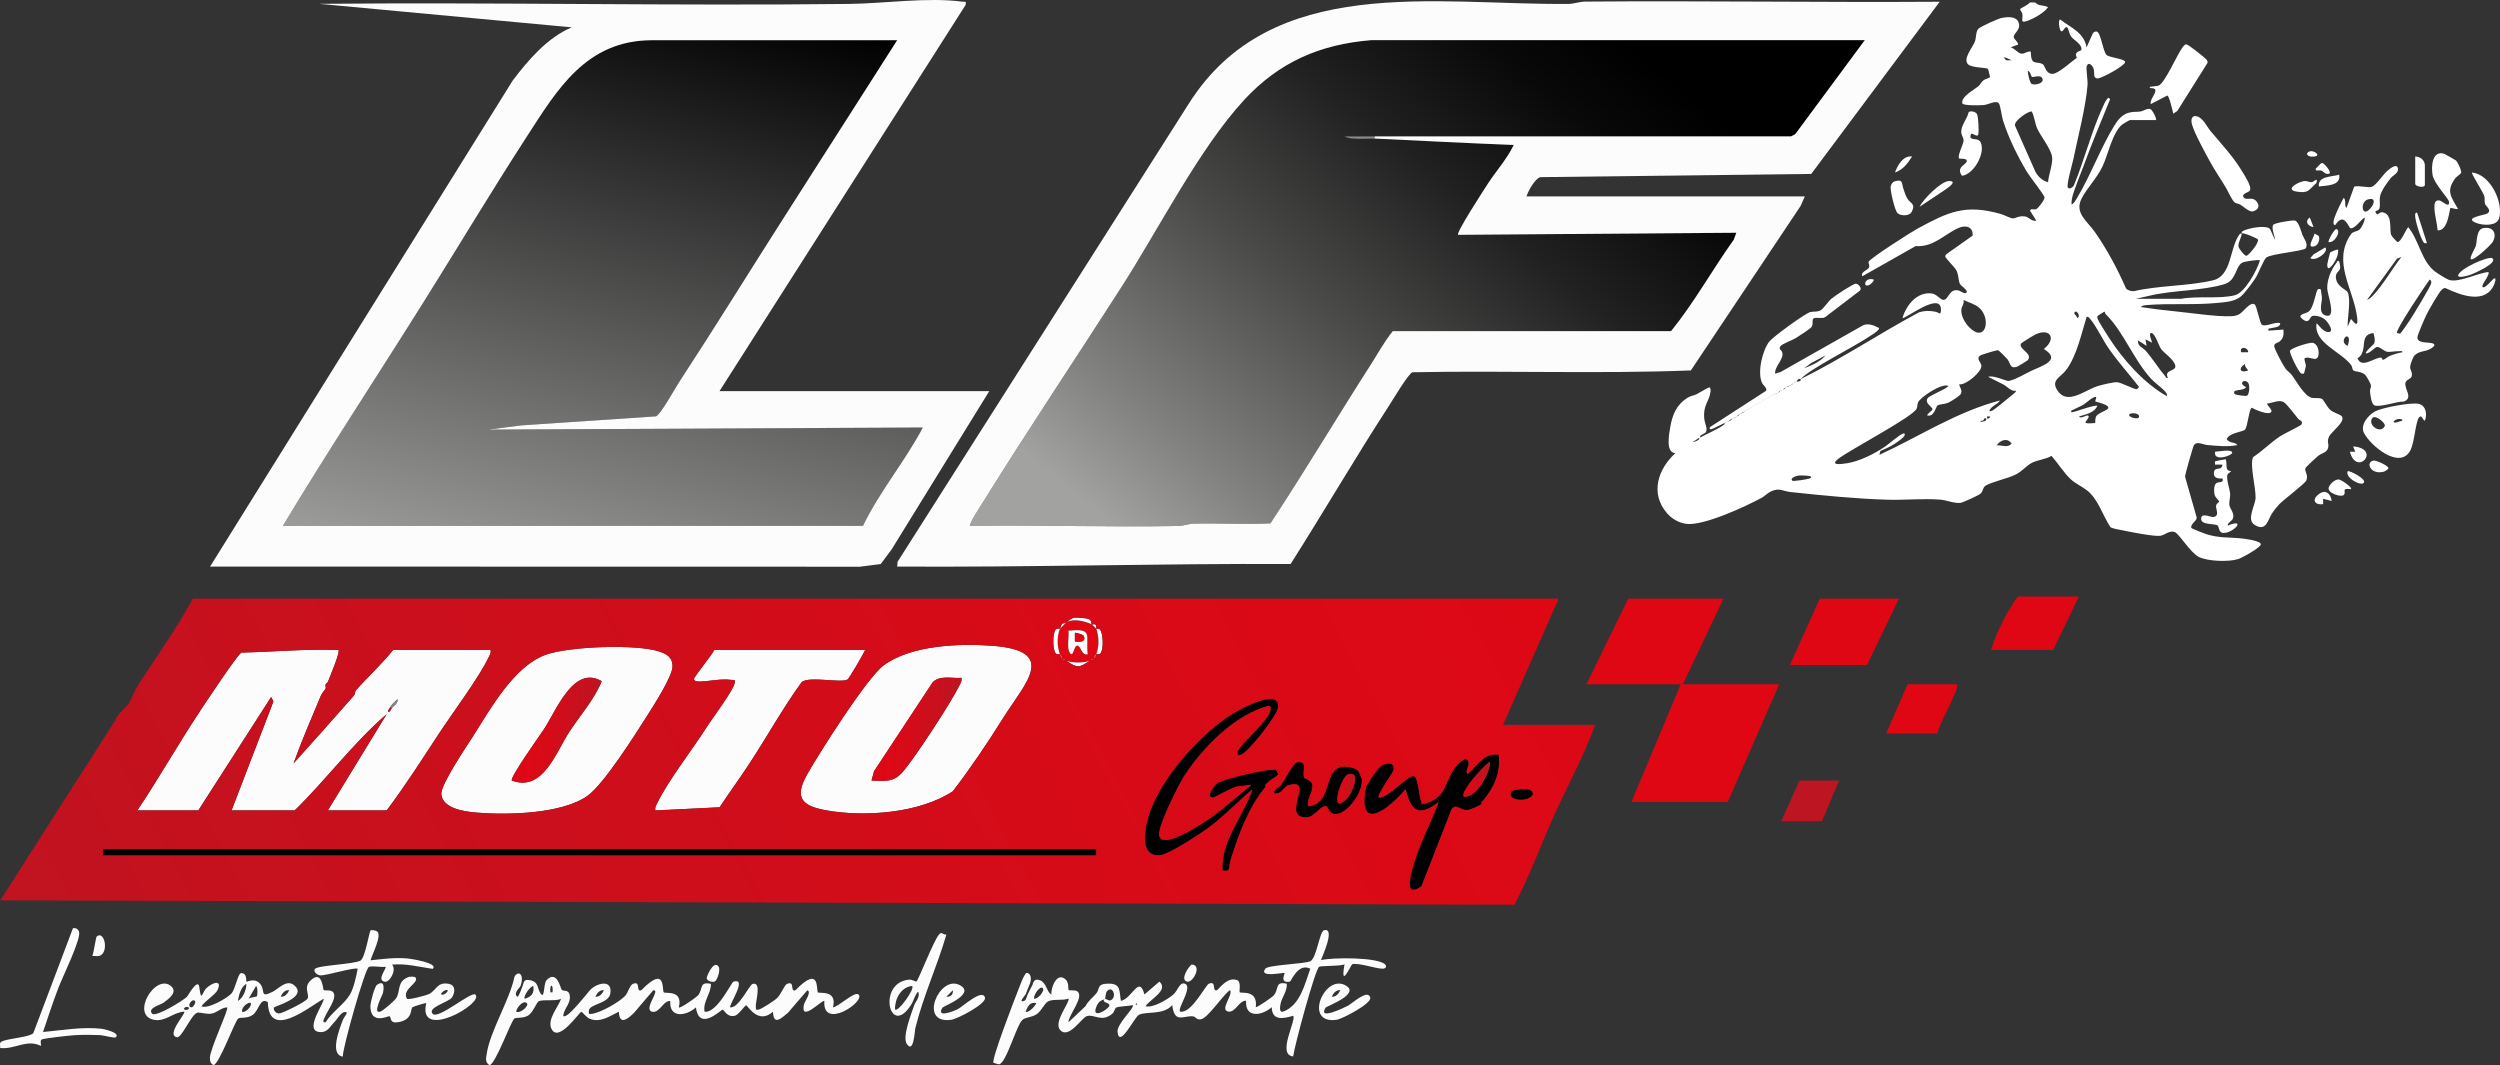
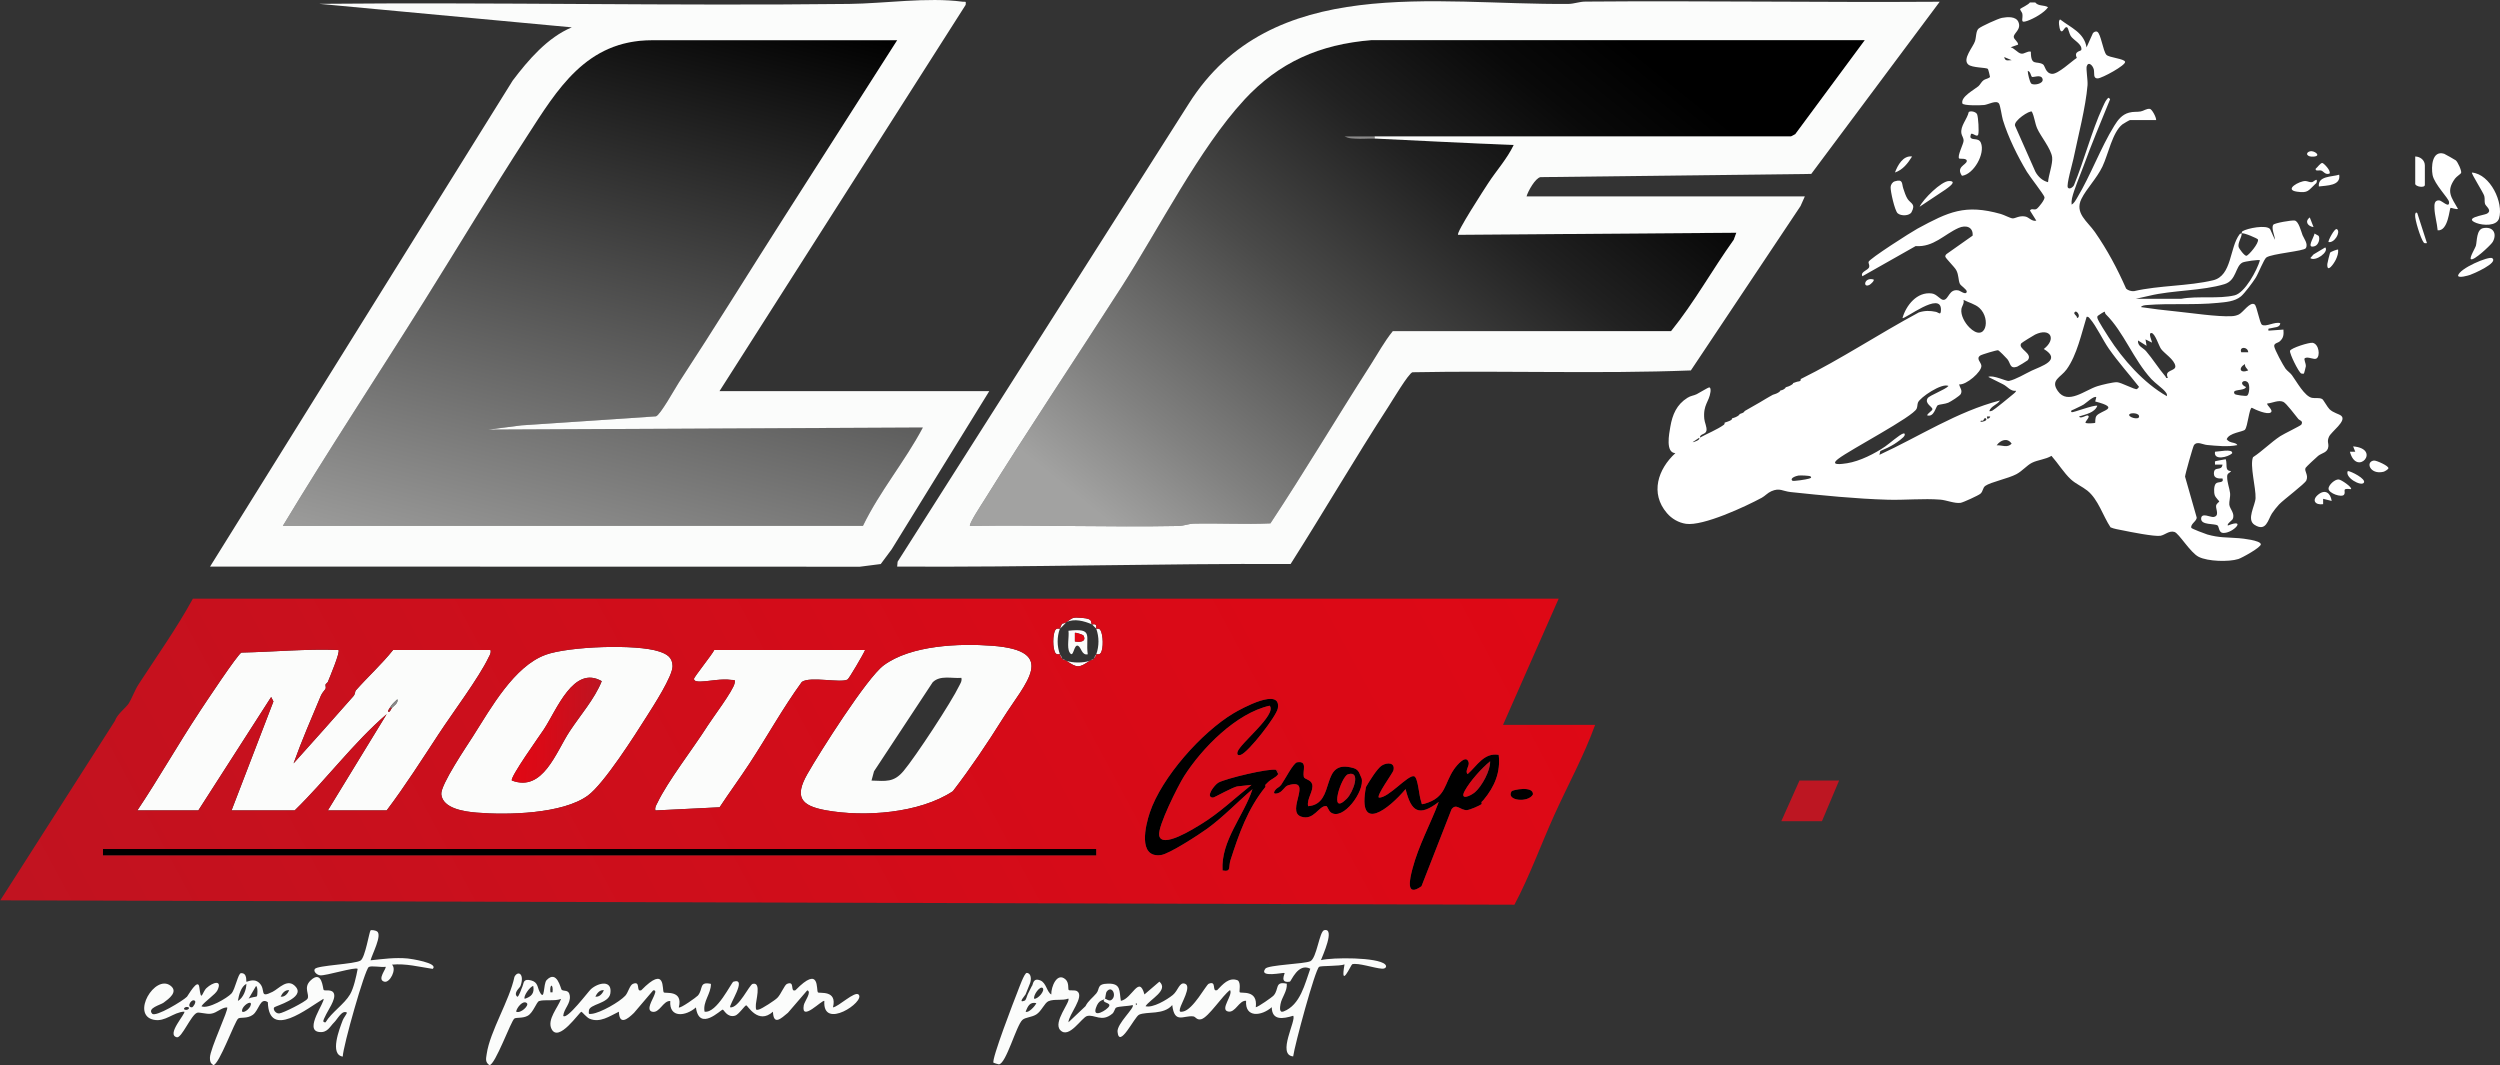
<svg xmlns="http://www.w3.org/2000/svg" xmlns:xlink="http://www.w3.org/1999/xlink" role="img" aria-label="LF MOTO" data-name="Layer 2" viewBox="0 0 560.29 238.7">
  <rect x="0" y="0" width="560.29" height="238.7" fill="#333333" stroke="none" />
  <defs>
    <linearGradient id="linear-gradient" x1="262.28" x2="388.14" y1="128.09" y2="-28.08" gradientUnits="userSpaceOnUse">
      <stop offset="0" stop-color="#a2a2a1" />
      <stop offset=".12" stop-color="#818180" />
      <stop offset=".34" stop-color="#4a4a49" />
      <stop offset=".53" stop-color="#212121" />
      <stop offset=".68" stop-color="#090909" />
      <stop offset=".78" />
    </linearGradient>
    <linearGradient id="linear-gradient-2" x1="128.32" x2="161.93" y1="134.06" y2="-.75" gradientUnits="userSpaceOnUse">
      <stop offset="0" stop-color="#9c9c9b" />
      <stop offset="1" />
    </linearGradient>
    <linearGradient id="linear-gradient-3" x1="214.91" x2="195.95" y1="163.92" y2="162.93" gradientUnits="userSpaceOnUse">
      <stop offset="0" stop-color="#bd1522" />
      <stop offset=".14" stop-color="#c3121f" />
      <stop offset=".66" stop-color="#d90a17" />
      <stop offset="1" stop-color="#e10714" />
    </linearGradient>
    <linearGradient xlink:href="#linear-gradient-3" id="linear-gradient-4" x1="134.26" x2="115.31" y1="164.14" y2="163.15" />
    <linearGradient xlink:href="#linear-gradient-3" id="linear-gradient-5" x1="-2.76" x2="375.1" y1="272.53" y2="69.93" />
    <linearGradient xlink:href="#linear-gradient-3" id="linear-gradient-6" x1="333.76" x2="328.15" y1="174.73" y2="174.44" />
    <linearGradient xlink:href="#linear-gradient-3" id="linear-gradient-7" x1="303.61" x2="299.81" y1="176.86" y2="176.66" />
    <style>.cls-1{fill:#bd1622}.cls-3{fill:#fbfcfb}.cls-4{fill:#fff}.cls-5{fill:#898888}.cls-12{fill:#e00714}</style>
  </defs>
  <g data-name="Layer 1">
-     <path d="M244.73 139.93c.36.4.62.62.96.96.66 1.9.66 3.85 0 5.75-.38.38-.43.93-.48.96-.19.11-.81.42-.96.48-1.41.53-3.87.53-5.28 0-.15-.06-.77-.37-.96-.48-.05-.03-.1-.58-.48-.96-.66-1.88-.68-3.87 0-5.75.55-.43 1.35-1.39 1.44-1.44 1.77-.9 4.04-.26 5.76.48Zm-.96 6.71c-.56-4.12 1.47-5.91-4.32-5.27.2 1.34-.4 3.68.23 4.81.93 1.65.92-1.91 1.92-1.44.72.34.82 2.2 2.16 1.91ZM386.26 134.17l-9.11 19.18h21.59l-11.52 26.38h-21.59l11.04-26.38h-21.11l9.35-19.18h21.35zM425.6 134.17l-7.19 14.87h-17.27l6.71-14.87h17.75zM465.9 133.69l-5.76 11.99h-13.91c1.23-4.07 3.5-8.53 6-11.99h13.67ZM438.56 153.35c.83.79-4.28 9.24-4.32 11.03h-11.51l4.8-11.03h11.03Z" class="cls-12" />
    <path d="m412.17 174.93-3.84 9.11h-9.11l4.07-9.11h8.88z" class="cls-1" />
    <path d="M44.67 159.59c1.16-1.75 8.66-13.1 9.45-13.34 7.27-.15 14.45-.86 21.74-.57.43.44-1.96 6.11-2.4 7.19l-.48.48c-.1.23.1.73 0 .96-.14.34-.76.88-1.05 1.57-2.11 5.04-4.3 10.07-6.14 15.21 4.49-5.01 9-10.04 13.45-15.11.35-.4.35-1.07.46-1.2 2.71-3.07 5.83-5.89 8.4-9.11h21.83c.17.74-.17 1.13-.45 1.71-2.14 4.49-8.04 12.38-11.07 16.99-3.81 5.8-7.59 11.75-11.75 17.26H73.47l13.19-21.58c-7.53 6.49-13.5 14.65-20.62 21.58H51.89l9.39-24.43-.51-.99-16.32 25.42H30.78c4.82-7.2 9.13-14.84 13.91-22.06Zm42.7-.96c-.18.33-.61.74-.24.95.41-.19.52-.73.72-.95.42-.45 1.46-1.08 1.2-1.91-.62.59-1.27 1.14-1.68 1.91ZM213.55 177.33c-7.46 4.94-19.81 5.84-28.49 4.26-5.53-1.01-7.06-2.93-4.13-8.1 2.76-4.86 13.34-21.57 17.11-24.37 6.09-4.53 16.99-4.96 24.38-4.39 14.92 1.14 7.3 8.38 2.36 16.26-3.5 5.59-7.22 11.13-11.23 16.34Zm1.92-25.41c-2.13.18-4.76-.67-6.44.99l-13.15 19.95-.56 2.08c3.22.1 4.99.47 7.19-2.16 2.67-3.18 10.74-15.46 12.5-19.15.28-.58.62-.98.45-1.71ZM106.08 164.86c3.92-6.16 9.15-15.57 16.18-18.11 5.22-1.89 20.34-2.45 25.47-.74 1.72.57 2.98 1.3 3 3.28.02 2.28-4.32 8.95-5.78 11.26-2.7 4.27-9.57 15.09-13.19 17.74-5.68 4.16-18.12 4.4-24.94 3.83-2.59-.22-7.61-.86-7.92-4.11-.2-2.11 5.66-10.73 7.19-13.14Zm15.84-1.44c-.93 1.41-7.67 10.82-7.2 11.5 6.97 2.66 9.89-6.38 12.95-11.02 2.42-3.67 5.57-7.23 7.19-11.24-6.31-3.65-10.06 6.37-12.95 10.77ZM158.38 162.94c1.26-1.98 5.92-8.13 6.25-9.83.19-.96-.13-.64-.72-.73-2.29-.32-4.71.28-6.86.36-.51.02-1.54.03-1.53-.6 0-.4 4.08-5.46 4.55-6.47h33.82c-.39.96-3.6 6.42-3.93 6.61-1.48.87-8.4-.79-10.25.55-4.26 5.85-7.76 12.22-11.72 18.26-2.16 3.3-4.53 6.53-6.71 9.83l-14.39.71c-.17-.72.17-1.13.45-1.71 2.3-4.82 7.94-12.09 11.07-16.99Z" class="cls-3" />
    <path d="M257.69 182.13c2.65-7.91 11.61-17.99 18.75-22.26 1.84-1.1 10.78-5.99 9.95-1.11-.29 1.73-6.65 9.92-8.32 10.42-.64.19-.89-.06-.7-.7.55-1.86 8.89-8.37 7.19-10.32-7.51 1.68-15.17 9.5-19.19 15.82-1.35 2.13-5.88 11.17-5.58 13.2.48 3.21 7.98-1.6 9.38-2.45 4.17-2.55 7.52-5.81 11.32-8.83l-3.03.33c-1.02.04-5.3 2.55-5.61 2.53-1.81-.08.38-2.88 1.2-3.35 1.64-.93 11.29-3.25 12.95-2.88l.48.96c-.62.91-1.48.98-2.4 1.92l-.48.48c-.08.09.08.38 0 .48-3.94 4.87-5.91 10.45-7.82 16.41-.51 1.6.23 2.69-1.78 2.3-.4-6.68 4.72-12.14 6.71-18.22-3.35 2.87-6.52 6.21-10.11 8.83-1.83 1.33-8.53 5.69-10.38 5.94-5.32.74-3.45-6.77-2.53-9.5ZM306.14 176.37c.63-1.09 2.52-4.2 3.57-4.82 1.3-.77 3.02-.63 2.58 1.12-.15.6-3.85 5.61-3.27 6.09 2.14.15 6.52-5.17 7.9-4.79.9.25 1.1 4.46 1.58 5.64.22.54-.1.76.75.52 4.93-1.39 4.35-4.48 6.64-7.76.61-.88 2.76-3.45 3.26-1.48.2.76-.92 1.95-.23 2.6 2.13-1.87 3.64-4.85 6.96-4.32.47 3.88-.94 7.17-3.36 10.07l-.48.48c-.08.08.08.41 0 .48-.47.39-2.66 1.31-3.24 1.35-1.52.12-2.42-1.64-3.49-.18l-6.74 17.25c-3.64 2.59-2.6-1.71-2.02-3.93 1.38-5.25 4.01-9.95 5.89-14.97-4.42 3.38-6.18 2.24-7.43-2.88-3.64 4.36-10.89 10.17-8.88-.48Zm27.82-5.75c-1.92 1.57-4.47 4.41-5.66 6.57-1.26 2.29 1.2 1.26 2.27.35 1.52-1.3 3.48-4.85 3.39-6.92ZM285.99 176.85c.28-.3.77-.44 1.16-.98.8-1.11 2.71-4.89 3.57-5.03 2.41-.38 1.17 1.9 1.49 3.27.13.56 1.57.58 1.87 1.63.42 1.45-1.28 3.33-.9 4.94 6.48-.51 2.37-10.83 10.21-8.53 1.28.38 1.34 1.46 1.78 2.3.74 2.83-4.17 9.62-6.91 7.63-.55-.4-.75-1.4-1.04-1.43-1.65-.14-2.76 3.37-5.65 2.36-3.47-1.22 2.88-8.71-2.86-7.02-.93.27-1.22 1.55-2.49 1.83-1.15.25-.59-.6-.25-.97Zm16.12-3.32c-1.54.48-4.43 9.61-.28 5.48 1.44-1.43 3.29-6.42.28-5.48ZM338.77 177.34c.21-.33 4.96-1.29 4.79.71-1.03 1.94-6.15 1.43-4.79-.71Z" />
    <path d="M238.02 147.6c-.36-.46-.31-.46-.48-.96.38.38.43.93.48.96ZM245.21 147.6s.1-.58.48-.96c-.17.5-.12.5-.48.96ZM238.98 148.08c-.22-.15-.67-.1-.96-.48.19.11.81.42.96.48ZM245.69 140.89c.06.06.64-.17.95.35.6 1.01.72 4.13.05 5.12-.32.47-.94.22-1 .29.66-1.9.66-3.86 0-5.75ZM238.98 139.45c1.52-1 1.24-1.16 3.6-.96 2.6.22 1.7.94 2.15 1.44-1.72-.74-3.98-1.38-5.76-.48ZM245.21 147.6c-.29.37-.74.33-.96.48.15-.06.77-.37.96-.48Z" class="cls-3" />
    <path d="M238.98 139.45c-.09.05-.88 1.01-1.44 1.44.63-1.74.52-.84 1.44-1.44ZM244.73 139.93c.16.07.58-.16.85.11.21.21.04.65.11.84-.34-.34-.6-.56-.96-.96ZM237.54 140.89c-.68 1.88-.66 3.88 0 5.75-.06-.06-.68.18-1-.29-.64-.95-.64-4.24 0-5.18.34-.5.91-.21 1-.29ZM244.25 148.08c-2.48 1.66-2.8 1.66-5.28 0 1.41.53 3.87.53 5.28 0Z" class="cls-3" />
    <path d="m286.47 173.49-.48-.96c.38.08.71.42.95.72.03.27-.46.22-.47.24ZM283.59 175.89l.48-.48c-.16.16-.33.32-.48.48ZM72.98 153.35l.48-.48c-.1.25-.44.39-.48.48ZM332.05 179.73l.48-.48c-.15.18-.32.32-.48.48Z" class="cls-1" />
    <path d="M23.08 190.28h222.61v1.44H23.08z" />
    <path d="M307.35 9.02c-11.62.95-20.69 4.94-28.55 13.42-9.88 10.66-19.22 29.03-27.35 41.72-10.25 16-20.86 31.85-30.9 47.99-.44.7-3.52 5.39-3.16 5.71 15.58-.24 31.21.32 46.79.02 1.13-.02 2.18-.49 3.32-.52 5.73-.14 11.48.21 17.22-.06 7.7-11.65 14.84-23.67 22.38-35.41 1.65-2.57 3.11-5.28 5.04-7.67h62.37c5.22-6.45 9.23-13.75 14.05-20.48l.58-1.58-62.36.47c-.5-.45 5.9-10.26 6.71-11.51-2.35-.76-4.71-1.49-7.08-2.21s-4.74-1.42-7.11-2.14c2.37.71 4.74 1.42 7.11 2.14 2.37.72 4.73 1.45 7.08 2.21 1.88-2.9 4.25-5.47 5.76-8.63-10.39-.4-20.8-.94-31.18-1.44-1.43-.07-2.9.11-4.32 0-1.23-.09-1.2-.01-2.4-.48H401.39l.95-.49 15.6-21.09H307.36Zm-3.66 22.46Z" style="fill:url(#linear-gradient)" />
    <path d="M308.06 30.59v.48c-1.43-.07-2.9.11-4.32 0-1.23-.09-1.2-.01-2.4-.48h6.72Z" class="cls-5" />
    <path d="m109.44 96.28 7.44-.95 30.13-2.02c.98-.3 4.25-6.23 5.13-7.58 7.98-12.19 15.67-24.65 23.51-36.92l25.43-39.8h-54.93c-14.8 0-21.29 11.1-28.07 21.58-7.86 12.15-15.34 24.63-23.03 36.92-10.51 16.8-21.44 33.37-31.66 50.35H193.4c3.78-7.81 9.36-14.37 13.43-22.05l-97.39.47Z" style="fill:url(#linear-gradient-2)" />
    <path d="M456.12.54c.72.91 1.98.52 2.88 1.08-.85 1.24-3.2 2.55-4.62 3.05-1.8.64-.92-.39-1.14-1.6-.06-.34-.61-.88-.47-1.08.1-.14 1.94-.99 2.16-1.44h1.2Z" class="cls-4" />
    <path d="M403.59 84.94c9.03-4.46 17.54-10.14 26.45-14.92 1.32-.42 2.5-.42 3.83-.13.63.14 1.1.93 1.13-.44.08-4.37-8.23 2.24-8.62 1.82.8-2.82 3.25-5.95 6.58-5.5 1.15.15 1.93 1.51 2.65 1.44 1.16-.11 1.18-2.56 3.32-2.12.39.08 1.68 1.13 1.85.3.1-.49-1.34-1.33-1.55-1.8-.37-.82-.21-1.92-.8-3.04-.39-.74-2.46-2.71-2.46-3.07 0-.26.16-.46.36-.6l5.77-4.07c.15-1.95-1.5-2.46-3.16-1.72-3.21 1.43-5.61 4.36-9.61 4.06l-11.94 6.76c-.55-1.04 1.34-1.3 1.53-2.09.11-.43-.2-.81-.15-1.12.11-.67 9.63-6.74 10.97-7.46 6.99-3.78 10.65-5.54 18.66-3.29.76.21 2.06.93 2.64.99s1.45-.66 2.8-.43c.92.15 1.47 1.18 2.53.94l-1.43-2.28c.46-.64.99.08 1.6-.43.41-.34 1.81-2.04 1.66-2.57-.19-.65-3.27-4.56-3.94-5.67-2.08-3.46-4.21-7.78-5.39-11.64-.24-.8-.57-3.29-.88-3.68-.61-.79-2.36.24-3.29.35-.7.08-4.77.2-4.91-.37-.35-1.48 2.56-2.98 3.59-3.83.43-.36.66-1.01 1.23-1.4.36-.24 1.32-.41 1.38-.72.02-.09-.4-1.71-.47-1.77-.38-.34-3.54-.22-4.41-.99-1.36-1.21 1.1-3.92 1.52-5.22.3-.93.18-2.25.79-2.81.57-.52 4.43-2.27 5.26-2.42 1.18-.22 3.1-.39 3.67.91.75 1.73-1.12 2.51-1.03 3.4.06.56.98 1.01.97 1.69l-1.68.6c.82.17 1.56 1.25 2.33 1.41s1.38-.63 2.21-.43c0 3.37 1.28 1.95 2.73 2.85.45.28.53 2 2 2.12 1.34.11 4.41-2.83 5.57-3.58-.74-1.54.94-1.46 1.01-1.79.27-1.29-1.79-2.18-2.38-3.13-.32-.51-.55-1.72-.76-1.88-.64-.5-.97 1.53-1.57.61-.18-.29-.58-2.4 0-2.4 2.34 1.81 5.34 2.92 5.88 6.23l1.43-3.18c.22-.27.63-.49.97-.31.81.41 1.29 4.32 2.05 5.16.58.64 4.02.86 4.19 1.57.18.77-5.18 3.69-6.13 3.72-1.1.04-.69-1.16-.88-1.99-.2-.89-1.2-1.9-1.59-.74-.19.57.27 3.14.18 4.25-.4 4.9-2.13 11.53-3.16 16.5-.22 1.08-1.62 5.86-1.25 6.44.34.54 1.21-.13 1.38-.55 2.3-5.59 3.89-11.9 6.38-17.36.25-.54.63-1.46 1-1.88s.36-.44.71 0c-2.04 5.01-4.15 10.01-6 15.1-.75 2.06-2.07 5.06-2.53 7.06-.11.48-.14.96-.1 1.45.57-.3.92-.98 1.24-1.52 3.04-5.06 5.28-11.23 8.32-16.14.81-1.32 1.72-2.51 3.29-2.94 1.02-.28 1.73-.12 2.61-.27.68-.11 1.34-.69 2.09-.58.47.07 1.45 1.91 1.4 2.51h-5.88c-.1 0-1.47.8-1.68.96-2.24 1.75-3.18 6.74-4.47 9.44s-3.59 4.97-4.72 7.27c-1.57 3.19 1.36 5.03 3.03 7.43 2.81 4.05 5 8.17 6.99 12.67.42.42 1.18.62 1.77.57 5.58-1.3 12.25-1.12 17.73-2.44 4.26-1.02 3.65-7.35 5.94-10.32.16-.21.45-.14.48-.17-.04.97-.89 2.02-.72 2.98.07.4 1.36 2.1 1.77 2.03.46-.08 2.87-2.85 2.57-3.67-.04-.2-3.26-1.6-3.62-1.35.02-.02-.06-.35.16-.49 1.08-.67 5.37-1.52 6.19-.47l1.08 2.39c0-.9-.88-2.58-.37-3.37.27-.4 4.18-1.06 4.8-.95.9.17 1.42 2.4 1.76 3.28.27.69 1.33 1.97.73 2.92-.42.67-7.64 1.22-8.84 2.08-.55.39-1.79 3.59-2.4 4.56s-2.46 3.46-3.28 4.15c-1.4 1.18-3.48 1.3-5.24 1.47-5.17.52-10.67.06-15.83.48-.29.02-1.28.09-1.32.47 2.58.39 5.2.7 7.8.96 3.47.35 9.23 1.23 12.47 1.07.59-.03 1.1-.13 1.64-.39.94-.44 2.51-2.96 3.53-2.25.52.36 1.11 4.24 1.66 4.57.89.54 2.93-.78 4.08-.36-.03 1.03-1.38.9-2.12 1.13-.41.13-.63-.1-.52.54l3.36-.24c.08 1.13.04 1.88-.84 2.65-.41.36-1.28.38-1.23 1.07.06.73 2 4.3 2.54 5.04.38.51 1.04.92 1.43 1.45 1.05 1.42 2.82 4.75 4.5 5.09.72.15 1.65-.11 2.3.28.27.16 1.14 1.79 1.63 2.27.85.82 2.11 1.05 2.61 1.46 1.36 1.12-2.24 3.58-2.73 4.7s-.06 1.38-.15 2.23c-.13 1.34-1.47 1.41-2.28 2.06-.37.3-2.74 2.5-2.83 2.71-.33.75.72 1.55.18 2.8-.33.76-5.08 4.29-6.12 5.39-.47.5-1.22 1.43-1.59 2.01-.89 1.39-1.28 4.23-3.91 2.54-1.85-1.19.17-4.33.24-5.97.1-2.3-1.33-7.35-.57-9.18 2.13-1.4 3.99-3.31 6.1-4.71.74-.49 4.58-2.34 4.73-2.59.5-.85-.4-.94-.67-1.26-.63-.76-2.69-3.53-3.36-3.84-1.1-.5-2.47.28-3.59.36-.31.33 1.53 1.54.73 2.04s-3.37-.62-4.21-1.08c-.59.05-.91 4.22-1.54 4.92-.43.48-3.59.69-4.09 2.14.18.24.39.4.65.54.5.27 1.48.23 1.74.77-2.12.44-4.61.17-6.81-.03-.95-.08-2.19-.92-2.91.03-.22.29-2 6.6-2 7.07l2.6 9.13c.09.82-1.47 1.49-1.19 2.35.06.18 3.11 1.35 3.57 1.48 2.75.77 4.29.61 7.09.83.81.06 4.76.49 4.91 1.34.12.69-4.25 3.08-5.03 3.33-2.15.68-6.83.55-8.88-.48-1.9-.94-4.43-5.28-5.45-5.59-1.18-.36-2.13.68-3.13.86-1.26.23-6.89-.88-8.5-1.22-.9-.19-1.83-.3-2.69-.67-1.72-2.58-2.75-6.26-5.2-8.23-1.15-.92-2.57-1.49-3.7-2.53-1.54-1.42-2.92-3.67-4.34-5.26-1.34.81-3.07.89-4.39 1.56-1.15.59-2.1 1.8-3.46 2.54-1.83.98-5.76 1.77-6.97 2.62-.63.45-.47 1.22-1.11 1.77-.44.38-3.88 1.96-4.45 2.04-1.34.18-3.15-.61-4.53-.72-3.73-.3-7.96.13-11.77.02-7.23-.21-14.58-.96-21.79-1.72-1.79-.19-2.43-1.01-4.32-.18-.82.36-1.42 1.07-2.14 1.46-3.6 1.95-13.14 6.39-16.97 5.84-1.67-.24-3.23-1.15-4.3-2.42-3.79-4.44-2-9.83 1.91-13.42-2.25-.1-1.41-4.3-1.13-5.92.47-2.72 1.41-4.96 3.83-6.48.79-.5 1.39-.47 2.07-.81.43-.21 2.63-1.54 2.79-1.53.39.02.35.71.31 1.01-.3 2.28-1.69 2.84-1.39 6.05.08.83.62 1.86.49 2.63-.16.93-1.5.67-1.45 1.56 1.6-.88 3.92-1.82 5.35-2.87.23-.17.15-.47.17-.48.12-.05.5-.16.72-.24 1.22-.44.83-.63.96-.72.05-.04.69-.16 1.2-.48.57-.36.45-.46.48-.48 1.33-.43.84-.49 1.2-.72.4-.26 1.13-.61 1.68-.96.42-.27 1.16-.63 1.68-.96.43-.27.76-.43 1.2-.72.31-.21 1.28-.72 1.68-.96.16-.1.66-.15 1.2-.48.58-.36.44-.46.48-.48.05-.03.39-.04.72-.24.61-.38.42-.43.48-.48.57-.2.59-.14 1.2-.48s.44-.46.48-.48c.07-.04.43-.1.72-.24.24-.11.75-.08.92-.29.11-.14.01-.39.04-.43Zm47.26-71.45-1.68-.71c.23 1.02.79.71 1.68.71Zm4.37 5.22c.46.49 2.82.12 2.56-.98-.29-1.19-2.11-.31-2.38-.5s-.31-1.24-.95-1.34c0 .6.44 2.47.77 2.82Zm.16 6.31c-.49-.35-4.15 2.04-3.78 3.16l4.57 10.32c.59 1.09 1.58 2.03 2.83 2.33.1-1.57 1.09-4.09.92-5.57-.23-1.92-2.59-4.72-3.36-6.49-.52-1.2-.6-2.56-1.18-3.74Zm51.12 33.31c-.22-.2-3.45.26-3.93.51-1.63.83-1.31 4.01-4.03 4.84-4.92 1.51-11.7 1.35-16.83 2.6l-3.04.68h10.2c3.67-.68 8.35.08 11.93-.77 2.34-.56 5.04-5.64 5.69-7.86Zm-65.17 15.02c3.65 3.64 5.01-1.82 2.29-4.33-.96-.88-2.45-1.22-3.57-1.82.23.79-.38 1.42-.47 2.06-.2 1.4.79 3.13 1.76 4.09Zm24.15-2.08c.87-.14.21-1.53-.36-1.44-.76.5.46.84.36 1.44Zm20.15 17.51c.09-.46-.1-.65-.34-.97-.58-.76-2.29-1.94-3.14-2.86-4.05-4.41-6.19-10.56-10.2-14.51-.21-.2-.21-.58-.24-.6-.07-.06-1.52.87-1.57.95-.15.21-.12.33-.06.56.16.6 2.02 3.48 2.5 4.23 3.2 4.99 7.87 10.28 13.05 13.21Zm-17.99-17.75c-1.15 3.73-2.17 8.54-4.46 11.73-1.36 1.89-3.74 2.4-1.98 4.89 2.23 3.17 6.11-.26 8.89-1.11.94-.29 3.49-.92 4.37-.88.93.04 4.03 1.74 4.46 1.54.11-.05.44-.4.46-.51-2.21-2.82-4.67-5.56-6.76-8.55-1.3-1.86-2.86-5.15-4.16-6.63-.24-.27-.37-.59-.82-.5Zm-9.6 7.19c2.93-2.26 1.48-4.87-1.93-3.24-.36.17-3.02 1.82-3.12 1.97-.87 1.25 2.75 2.23 1.45 3.79-.09.11-2.2 1.39-2.38 1.45-1.66.54-1.42-.76-2.17-1.69-.26-.32-1.86-1.95-2.09-2-.27-.07-3.68.95-4.01 1.19-1 .72.22 1.48.27 2.29.09 1.34-3.45 4.38-4.97 4.16.12.82.78 1.25.36 2.15-.2.42-2.3 1.75-2.83 1.97-.73.3-2.01.37-2.33.55-.46.27-.8 2.78-2.39 2.28.11-.46 1.12-1 1.18-1.35.1-.55-1.82-1.28-1.07-2.49.39-.63 3.98-1.92 4.68-2.75-1.48-.75-6.41 2.59-6.84 3.71-.16.42-.1.93-.3 1.38-.79 1.81-14.88 9.17-17.55 11.23-2.11 1.62.84 1.17 1.96 1 2.88-.46 6.2-2.16 8.5-3.73.93-.63 3.24-2.67 4.05-2.92.34-.1.42.03.36.36-.1.51-1.77 1.63-2.33 1.99-.91.58-2.13 1.15-3.13 1.56l-.21.86c8.93-4.11 17.44-9.71 27.03-12.19-.62.99-2.03 1.23-2.4 2.39.28.06.46-.03.71-.13.36-.15 4.09-3.19 4.69-3.71.22-.19.53-.42.61-.71-1.27.16-1.92-.98-2.96-1.48l-3.28-1.64c1.07-.51 4.08 1.02 4.61.91 1.59-.33 3.65-1.62 5.14-2.32 2.1-.99 6.83-2.35 2.72-4.83Zm27.83 6.48c-.99-1.9 1.85-1.43 1.65-2.7-.23-1.43-2.46-2.79-3.19-3.79-.5-.67-1.34-3.55-2.17-3.58s.25 2.02.12 2.15l-1.44-.72.24 1.44-1.92-1.2c-.13 1.32 1.12 1.6 1.8 2.39 1.44 1.66 2.82 3.89 4.36 5.69.15.17 0 .45.55.3Zm17.99-5.76c-.07-1.3-2.1-1.31-1.56 0h1.56Zm0 4.08c-.29-.48-.81-.78-.72-1.44-1.6.95-1.09 2.16.72 1.44Zm-.06 2.7c-.87-.88-2.23.22-.43 1.02-.4 1-3.4.32-2.53 1.57.14.2 2.52.54 2.78.36.52-.35.66-2.46.17-2.95Zm-34 3.3c-.46-.42-2.34 1.35-2.8 1.63-.75.45-1.51.73-2.24 1.12-.15.08-.9.24-.47.6.23.19 4.87-1.65 5.76-1.44-.61 1.59-2.63 1.93-4.08 2.4.16.63 1.63-.26 1.8-.23 1.02.13-.58 1.38-.36 1.67.31.21 2.07.07 2.15 0 .07-.07-.09-1.09.32-1.6.99-1.22 5.58-1.67-.31-3.19l.24-.95Zm7.43 3.83c-.45.6 2 1.34 2.16.59.2-.91-1.85-1-2.16-.59Zm-31.18.48h-.72v.48c.33.07.64-.13.72-.48Zm-.96.48c-.36-.38-.48.34-.67.47-.16.1-.62-.18-.53.25.28.08 1.65-.24 1.2-.72Zm-64.3 4.32-1.44.96c.2.06 1.87-.54 1.44-.96Zm66.7 1.67c1.19-.08 2.36.66 3.35-.36-.91-1.43-2.53-.82-3.35.36Zm-41.74 6.96c-.2-.17-2.25-.25-2.7-.18s-1.96.54-1.38 1.14c.2.21 3.28-.28 3.75-.45.24-.09.73-.17.33-.51Z" class="cls-4" />
-     <path d="M386.55 94.77c-.81.36-2.38 1.24-3.02 1.42-.45.12-.36-.11-.33-.45l12.61-8.16c.3-.58-.66-1.25-.9-1.75-1.12-2.32.08-7.49 1.72-9.4.9-1.05 7.92-6.21 9.1-6.49.8-.19 1.46.03 2.26-.38.66-.33 1.68-1.93 2.44-2.6.67-.59 4.94-3.42 5.5-3.38.59.05 1.48 1.04.87 1.58l-7.76 5.92c-.65.43-2.1-.06-2.59.29-.46.32.03 1.31-.47 1.93-.36.44-2.87 2.08-3.52 2.47-.78.48-3.08 1.29-3.45 1.84-.46.67.21.75.4 1.32.51 1.53-1.71 3.12-1.58 4.8l1.21-.35 18.53-10.49c1.03-.45 2.32-.05 3.23.48.2.12.4-.06.3.41-.6.71-1.42 1.15-2.18 1.66-3.29 2.24-13.38 7.28-15.33 9.49-.86-.13-.9.69-.96.72-.08.04-.39.04-.72.24-.61.36-.44.46-.48.48-.2.12-.6-.01-1.2.48-.73.25-.44.46-.48.48-.14.07-.39.07-.72.24-.67.35-.44.46-.48.48-.09.06-.73.21-1.2.48l-1.68.96c-.41.23-.8.48-1.2.72-.56.33-1.12.62-1.68.96s-1.1.59-1.68.96c-.4.25-.77.42-1.2.72-.76.25-.4.43-.48.48s-.73.21-1.2.48c-.78.45-.65.49-.96.72-.03.02-.4.02-.72.24Zm22.55-15.1-3.17 1.69-1.62 1.18c1.72-.66 3.59-1.43 4.8-2.87ZM532.41 47.3c-.13.18.19.68.36.72.3.06.57-.53 1.14-.45 2.37.33 1.57 3.74 1.96 5.02.1.33 1.24 1.6 1.48 1.65.66.12 1.88-2.82 2.37-3.34 2.35 2.82 2.92 7.42 5.8 9.79.57.47 2.63 1.77 3.26 2.01 2.12.81 6.59-1.57 8.93-1.73.38.7-1.75 2.92-1.32 3.36.49.49 2.13-1.64 2.52-1.91.71-.3.19 1.05.09 1.29-1.94 4.61-7.56 2.46-10.91.86-.38-.06-.57.13-.84.35-.6.49-2.92 4.56-3.38 5.49-.42.85-2 4.43-2.08 5.14-.15 1.44 2.39 1.11 3.33 1.38 1.02.29.13.94-.43 1.26-1.22.7-2.87.41-3.76 1.76-.25.38-.78 1.87-.79 2.3 0 .68.6 1.24.36 2.06-.2.7-1.28.78-1.41 1.5-.26 1.43 1.84 3.35-.36 4.19-1.51-.08-5.45 1.39-6.59.84-.7-.33-.91-2.35-.98-3.12-.04-.47.27-.91.21-1.39-.04-.34-1.01-2.04-1.29-2.31-.85-.83-2.31-.65-2.69-1.03-.21-.21-.2-.82-.43-1.13-2.29-3.09-8.48-4.99-7.78-9.37.17-.14 1.4 2.05 2.76 1.93 1.24-.11-.2-2.16-.71-2.66-.71-.69-1.91-1.08-2.89-.97-.75.08-.67 1.97-2.22.8s.47-1.18 1.26-1.74c1.27-.89 1.6-4.86 2.16-5.04.14-.05.57-.1.6.15.06.56.24 1.44.24 1.89 0 1.15-.96 3.61 1.13 3.92s.08-4.86.06-6.1c-.04-2.06.84-4.19 2.1-5.8.11-.14.17-.65.55-.3.13.12.29 1.26.25 1.55-.12.72-1.09.94-.96 2.15.21 2.01 2.34 2.62 2.63 3.21.81 1.68-.08 5.78.01 7.72l.72-1.68c.18-.14 1.76 2.69 1.41-.33-.72-6.29-5.71-12.47-1.39-18.7.49-.7 1.46-.53 2-1.12.45-.48 1.18-1.93 1.09-2.63-.88.45-2.16 2.58-3.2 2.42-.39-.06-1.43-3.84-3.39-.74-1.55.14 1.63-5.55 1.8-5.99.29-.07.31.25.36.47.12.52-.06 1.48.35 1.69l1.71-4.76c.96-.33 3.24.33 3.97.04.99-.4 2.48-2.73 3.43-3.55.4-.35 2.06-1.8 2.38-.69s-1.06 1.64-1.55 2.24c-.85 1.05-2.24 2.94-2.46 4.26-.14.82.1 1.86-.1 2.53-.18.59-.88.6-.91.65Zm-1.75-2.6c-1.64.49-1.41 3.61.08 2.48 1.3-.99 2.04-3.12-.08-2.48Zm7.51 12.91-.96.35-6.71 9.24c.49-.17.84-.48 1.2-.84 2.29-2.33 4.41-6.13 6.48-8.75Zm-.96 17.02s.63.19.72.14c.16-.09 1.84-2.53 2.11-2.94.67-1 4.8-7.78 4.84-8.36.03-.42 0-.56-.35-.82-.81 1.08-7.8 11.47-7.32 11.98Zm-5.29.01c-3.49.36-.99 4.12-3.57 5.66.89 2.32 3.59-.03 5.17-.16.49-.04.2.6.66.47.41-.11.87-.63 1.35-.82.89-.36 1.93-.68 2.88-.84.06-.42-.55-.23-.83-.24-.8-.03-1.96.23-2.54.14-.72-.11-1.62-1.11-2.27-1.09-.56.02-1.68 1.53-2.51 1.43-.36-.34 1.73-1.87 1.87-2.33.21-.71 0-1.53-.2-2.22Zm-5.75 2.87c.09-.51.34-1 .25-1.55-.27-1.63-2.29.74-.25 1.55ZM543.44 94.29c-.51-.16-.71-1.49-1.31-.71-.77 1-1 5.47-1.87 7.24-2.29 4.65-8.97-.85-10.46-3.8-.9-1.78.95-4.01 2.53-4.84s8.07-2.05 9.74-1.67 1.94 2.43 1.37 3.78Zm-11.69-.66c-1.36 1.46 1.74 3.83 2.71 1.86.31-.64-2.07-2.55-2.71-1.86Zm6.66.42c-1.56-.71-3.12 1.33-.66.42.25-.09.71-.08.66-.42ZM502.96 44.36c.67.63 2.06-.57 3.03 1.18.49.88-.12 1.54-1.01 1.82-.82.26-2.13-1.03-2.91-1.51-.37-.23-.85-.21-1.22-.46-.55-.37-1.53-2.55-1.97-3.3-1.09-1.86-2.41-3.74-3.46-5.65-1.11-2.02-3.6-6.52-4.16-8.55-.27-.96-.16-2.13 1.09-1.83 1.38.34 2.25 2.33 3.12 3.37 2.5 2.98 5.15 5.79 7.14 9.16.52.87 2.14 3.31 1.61 4.15-.23.37-2.19.75-1.26 1.61ZM487.07 25.48c-.17-.67-.9-3.94-1.34-4.07l-3.7 1.91c-.39-1.04 1.84-2.96.71-3.47-.37-.17-.98.05-.95-.36.58-.19 1.46-.12 1.98-.3 1.35-.48 4.13-6.87 5.26-8.41.22-.3.56-.88.99-.84s4.42 3.16 4.6 3.56c.09.19.17.36.13.58l-6.77 10.77-.92.64Z" class="cls-4" />
    <path d="M550.88 46.82c-.37.18-1.58-.31-1.68-.24-.25.18-.5 5.27-2.88 5.04-.13-1.56-.67-3.38-.72-4.92-.03-.85-.05-1.86 1.06-1.79.61.03 2.34 1.9 2.21.35-.07-.8-3.31-3.99-3.69-6.04-.33-1.79-.15-5.59 2.59-4.76.14.04 2.49 1.37 2.62 1.48.45.39 1.34 2.33 1.19 2.82-.06.2-1.02.79-1.38 1.28-2.06 2.85-.82 4.15.68 6.79ZM498.82 102.92c.43 1.12-.32 2.64 1.2 2.64-.32.54-.88.4-.88 1.27-.01 1.33.51 2.52.65 3.64.11.91-.24 1.94-.17 2.61.09.99 1.35 1.99.76 3.26-.13.28-1.4 1.12-1.07 1.44 4.32-1.75 1.19 1.79-1.1 1.66-.97-.05-.88-1.44-1.22-1.68-.69-.49-3.75 0-3.68-1.55.06-1.41 2.11-.26 2.74-.34 1.48-.2.51-1.79.61-2.51.07-.53.72-.87.72-.97 0-.09-.82-.85-1.01-1.38-.23-.67-.22-2.02.18-2.57.47-.65 1.92-.03 1.56-1.2-.83.03-1.93 0-1.94-1.07-.01-1.9 1.71-.4 1.93-2.05h-1.68c.03-.2-.05-.65 0-.72.08-.09 2.05-.4 2.4-.48ZM441.73 30.03s-.18.61-.13.72c.34.81 1.82 0 2.35 1.26 1.01 2.42-1.61 7.07-4.24 7.39-1.4-1.97.92-2.43 1.07-3.25.14-.77-1.58-.51-1.69-.61-.52-.5.95-3.24.98-3.96s-.4-1.1-.49-1.69c-.26-1.68 1.28-3.13 1.65-4.79.48-.33 1.67-.03 1.88.54.26.7.44 3.78.25 4.47-.23.83-1.22-.42-1.64-.08ZM554 38.67c4.12.36 7.14 6.75 6.08 10.27-.54 1.79-3.61 1.6-5.05 1.05-3.1-1.18 1.67-1.74 2.32-2.1 1.29-.72-.26-1.65-.42-2.2s0-1.13-.16-1.76c-.18-.72-2.98-5.06-2.77-5.27ZM519.18 80.34c-.59.37-1.9-.5-2.61-.08-.36.21.28 1.2.2 1.86-.02.15-.37 1.57-.44 1.62-.04.03-.43.02-.57-.03-.56-.19-2.69-4.52-2.53-5.09.18-.62 4.36-1.94 5.08-1.79 1.43.29 1.73 2.98.86 3.51ZM424.63 40.64c1.93-.57 1.55.46 1.92 1.58.24.73.56 1.75.98 2.38.73 1.07 1.86 1.08.88 2.94-.45.86-2.37.93-3.12.25-.65-.59-1.63-4.94-1.57-5.88.03-.52.41-1.12.91-1.26ZM553.76 58.08c-.35-.35 1.02-2.53 1.14-3.05.25-1.02.11-3.6 1.62-3.9 2.22-.44 3.19 1.22 2.14 3.09-.35.63-4.35 4.4-4.9 3.85ZM558.54 57.86c1.48 1.04-4.28 3.53-4.96 3.75-.42.14-2.57.78-2.69.18.24-1.61 6.92-4.45 7.66-3.93ZM541.29 35.07c1.16.04 2.16.82 2.16 2.04v4.32c0 .78-2.16.4-2.16-.24v-6.11ZM526.89 109.63c-2.25-.29-1.05.49-1.54 1.22s-3.46-.27-3.49-1.33c-.02-.79 1.39-2.12 2.27-2.07.61.04 3.16 1.83 2.76 2.18ZM430.21 46.34c.77-1.67 4.87-5.77 6.6-5.77 1.99 0-.19 1.46-.77 1.89l-5.83 3.88ZM526.65 101.24h1.2l-.48-1.2c6.46.56.81 6.93-.72 1.2ZM519.21 40.35c.08.09.04.73-.25.83-1.66 1.51-1.61 2.15-4.16 1.78-3.07-.43.58-2.43 1.88-2.39.47.01.94.32 1.44.26.33-.04.91-.69 1.09-.49ZM524.25 39.15c.43 2.52-2.8 2.4-4.56 2.64-.25-2.39 2.92-2.12 4.56-2.64Z" class="cls-4" />
    <path d="M532.08 103.22c.49-.05 3.32 1.2 3.2 1.73-.05.25-.82.72-1.13.79-3.03.7-4.09-2.31-2.08-2.53ZM522.57 112.27l-1.92-.48v1.2c-1.81.27-2.62-.92-1.08-2.16s2.73-.37 3 1.44ZM524.01 55.93c.09.8-.18 1.54-.51 2.25-.42.89-2.03 3.22-1.91.99 0-.18.55-2.41.61-2.52.15-.26 1.72-.81 1.8-.71ZM541.76 47.78l2.16 6.71c-.28-.02-.52.13-.74-.15-.66-.84-2.02-5.16-1.91-6.2.03-.34.17-.71.49-.36ZM529.77 108.19c-.62.88-4.33-1.18-3.59-2.63.71.03 4.2 1.79 3.59 2.63ZM428.53 35.07c-.96 1.53-2.05 2.99-3.84 3.59.61-1.63 1.82-3.85 3.84-3.59ZM496.42 101.24c.59.03 4.1-.78 3.84.36-.96.89-4.21 1.66-3.84-.36ZM522.09 38.9c-.95.36-1.36-.52-1.85-.67s-1.36.24-1.27-.4c.36-.26 1.11-1.38 1.52-1.3.32.06 2 1.77 1.59 2.38ZM521.13 55.45c.9.99-2.2 3.26-3.36 2.39l.73-.82 2.62-1.57ZM519.64 52.86c.38.65-.04 2.03-.84 2.3-2.05.67-.27-1.79-.07-2.82.18.14.85.44.9.53ZM523.77 51.37c.88.67-.62 3.18-1.92 2.87-.16-.16 1.39-3.28 1.92-2.87ZM517.71 33.91c.9-.24 2.61.99.92 1.18s-2.07-.87-.92-1.18ZM419.9 62.64c.27.23-.64 1.05-.88 1.18-1.62.87-1.25-1.8.88-1.18ZM518.5 50.89c-1.22-.14-2.08-1.23-.84-2.16l.84 2.16Z" class="cls-4" />
    <path d="m404.49 44.02-.96 2.16-24.58 36.84c-20.73.8-41.62 0-62.4.41-.89.27-4.46 6.29-5.33 7.62-7.54 11.63-14.54 23.65-21.97 35.35-29.43-.13-58.76.76-88.18.58l.1-1.09 65.24-102.63C284.91-6.07 321.57 1.15 351.5.88c1.25-.01 2.43-.51 3.8-.52 26.47-.22 52.96.21 79.42.03l-28.79 38.59-60.69.72c-1.13.21-2.77 3.08-3.12 4.32h62.37ZM278.8 22.44c-9.88 10.66-19.22 29.03-27.35 41.72-10.25 16-20.86 31.85-30.9 47.99-.44.7-3.52 5.39-3.16 5.71 15.58-.24 31.21.32 46.79.02 1.13-.02 2.18-.49 3.32-.52 5.73-.14 11.48.21 17.22-.06 7.7-11.65 14.84-23.67 22.38-35.41 1.65-2.57 3.11-5.28 5.04-7.67h62.37c5.22-6.45 9.23-13.75 14.05-20.48l.58-1.58-62.36.47c-.5-.45 5.9-10.26 6.71-11.51 1.88-2.9 4.25-5.47 5.76-8.63-10.39-.4-20.8-.94-31.18-1.44v-.48h93.32l.95-.49 15.6-21.09H307.36c-11.62.95-20.69 4.94-28.55 13.42ZM221.71 87.66l-21.87 35.45-2.45 3.3-4.68.6-145.63-.03L114.9 18.06c3.49-4.62 7.83-9.68 13.25-11.93L71.54.86c39.57-.38 79.19.48 118.76.02 7.99-.09 17.49-1.55 25.41-.5.67.09.83-.26.71.71l-55.17 86.57h60.45ZM118.08 30.59c-7.86 12.15-15.34 24.63-23.03 36.92-10.51 16.8-21.44 33.37-31.66 50.35H193.4c3.78-7.81 9.36-14.37 13.43-22.05l-97.39.47 7.44-.95 30.13-2.02c.98-.3 4.25-6.23 5.13-7.58 7.98-12.19 15.67-24.65 23.51-36.92l25.43-39.8h-54.93c-14.8 0-21.29 11.1-28.07 21.58ZM231.3 220.97c.26-.46.23-1.92 1.9-1.22 1.28.54 1.41 2.56 2.41 3.13-.06-1.7 1.28-5.06 3.17-3.4.88.77.52 2.18.73 2.39s1.36-.06 1.88.27c1.79 1.15-1.94 5.34-1.93 6.97l3.82-3.61c.57-1.17 1.63-1.91 2.43-2.87.86-1.04.02-2.13 2.64-2.18 2.94-.06 2.46 1.64 2.86 3.86 2.55-.5 4.05-5.9 5.28-1.44l3.35-2.87c2.17 1.92-2.09 3.94-3.11 5.51 1.61.46 4.79-1.44 6.12-2.52 1.21-.99 1.46-3.01 2.75-2.51 1.5.57-.87 4.37-1.15 5.56-.16.7-.03.81.68.67 2.29-.43 5.16-5.98 5.76-6.23 1.91-.81.59 1.91 1.9 1.42 1.23-1.24 2.6-2.98 4.6-2.19.81.57.27 2.5.45 2.67.34.34 4.11-.66 3.6 3.36.46-.01 3.7-2.26 4.04-2.67 1.22-1.46.19-3.19 2.91-2.61.15 1.69-1.14 3.06-1.41 4.59-.11.63-.34 2.03.68 1.64 3.79-1.46 4.78-6.23 6-9.58-2.75-1.41-4.28 2.84-4.58 2.89-2.41.44-1.06-1.84-1.18-1.94-.2-.16-5.88 1.17-4.32-.96.62-.85 8.8-1.06 10.08-1.67 1.46-.7 2.03-6.71 3.12-6.96 2.52-.57-.38 5.76-.73 6.71 2.57-.63 12.74-.68 14.39.97.46.46.11 1-.71.95-1.69-.1-5.33-1.37-6.67-1-.26.07-2.77 5.87-1.73.04-1.07.43-5.25.27-5.69.54-.89.55-5.51 17.64-5.82 20.08-3.73-.33.8-8.19 0-9.11-2.27.69-4.75 1.14-4.8-1.92-2.25 1.99-6.03 2.47-5.75-1.44-1.61-.12-2.41 2.81-4.07 2.4-1.85-.46 1.23-3.73.47-4.8-1.73 1.24-4.82 6.13-6.47 6.54-1 .25-1.24-.58-1.76-.64-2.22-.27-4.22 1.76-4.72-2.54-1.93 2.29-5.68 1.37-7.43 2.16-1.03.46-4.46 7.8-4.83 3.83-.17-1.83 3.98-5.45 3.38-5.99-.87.27-3.15.25-3.72.59-.26.16-.4.98-.81 1.33-2.41 2.04-4 .1-5.68.54-1.2.32-4.04 5.2-5.99 3.18-1.73-1.78 2.33-6.38 1.8-7.09-1.35.53-3.12.02-4.45.58-.9.38-1.57 2.26-2.76 2.99-1.05.65-2.43.6-3.1 1.22-1.37 1.26-3.63 9.8-5.26 9.95-.06 0-1.18-.31-1.21-.36-.52-.66 4.66-14.07 5.4-15.94.28-.71 1.51-4.19 2.04-4.19 1.01.01 1.1 1.47.72 2.39-.32.78-.64 1.6-.96 2.4-.11.27-1.84 2.05-.25 1.44.38-.14.5-1.02.72-1.44.34-.63.61-1.3.96-1.92Zm2.4.48c-.58-.64-2.23 1.65-1.91 2.4.87.05 2.44-1.81 1.91-2.4Zm13.91 2.4c-.37.42-1.35.07-2.01 2.08-.79 2.39 2.52.44 2.97-.41.48-.91-1.96-.7-.96-1.67.17-.16.88.65 1.45.27 1.35-.91.15-3.42-1.02-1.9-.26.34-.25 1.42-.43 1.63Zm-15.35.96c-1.5-.3-1.9.71-2.4 1.91.55.44 2.14-1.22 2.4-1.91Zm22.31-.01v.48c.31-.16.31-.32 0-.48ZM117.12 220.97c.3-.59.07-1.75 1.93-1.24 1.52.41 1.37 1.52 1.86 2.48 1.27 2.49.79-1.72 1.6-2.56 2.33-2.41 3.15 1.97 3.36 2.17.44.42 1.63-.14 1.83 1.32.25 1.79-1.35 2.92-1.47 4.55.86.9 5.65-5.52 6.21-6.01 1.71-1.51 4.82-2.1 4.35.96-.36 2.34-4.73 2.35-4.81 3.86-.04.77-.12.81.7.71 1.92-.24 6.15-2.64 7.46-4.06.63-.68.99-2.34 1.68-2.64 1.91-.81.59 1.91 1.9 1.42 5.66-5.8 4.57 0 5.05.48.31.31 4.38-.63 3.36 3.36.28.35 3.99-2.31 4.29-2.66 1.22-1.46.19-3.19 2.91-2.61.03 2.25-1.85 3.95-1.43 6.23 2.74.45 6.02-6.58 6.47-6.72 3.29-1.03-1.13 5.34-.72 5.76 1.93.23 4.29-5.09 5.04-5.27 2.09-.51.59 4.03.7 5.03.06.59-.16.96.72.71.72-.21 3.53-2.02 4.11-2.61.81-.81 1.6-2.89 2.15-3.12 1.91-.81.59 1.91 1.9 1.42 5.66-5.8 4.57 0 5.05.48.31.31 4.38-.64 3.36 3.36 1.22-.12 4.9-3.73 5.75-2.87 1.56 1.58-8.13 8.07-7.68 1.44-.4-.44-5.31 4.89-4.61.94.15-.83 1.87-3.02.78-3.33l-4.33 5.03c-1.56 1.3-3.23 2.92-3.36-.24-3.33 2.99-5.64-1.41-5.99-1.43-.3-.01-1.68 2.09-2.5 2.32-1.79.5-2.48-1.36-2.77-1.36-.4 0-5.27 5.02-6-.49-2.25 1.99-6.03 2.47-5.75-1.44-1.61-.12-2.41 2.81-4.07 2.4-1.44-.36.15-2.77.38-3.45.15-.43.76-1.46-.14-1.34l-4.3 5.05c-1.48 1.45-3.28 2.83-3.39-.26-2.04.98-4.26 2.58-6.59 1.56-.63-.27-1.68-1.55-1.8-1.55-.44.01-5.15 7.11-6.72 3.82-1-2.1 1.45-4.74 2.16-6.7-1.41.56-3.69.09-4.92.48-.6.19-1.3 2.6-2.56 3.3-1.12.62-2.52.33-2.98.62-.74.46-4.31 10.44-5.6 10.45-1.01-.69-.76-1.49-.61-2.51.73-5.09 5.12-11.99 6.22-17.29.82-1.54 2.32-.61 1.35 2.07-.16.43-1.69 1.54-.72 2.4.4.02.97-1.97 1.2-2.4Zm.48 2.88c1.48-.47 2.22-1.23 1.91-2.88-.76.13-2.31 2.39-1.91 2.88Zm6.23-1.45c.24-1.99-.71-1.99-.47 0h.47Zm11.52-.47c-.87-.16-1.57.65-1.92 1.43.87.16 1.57-.65 1.92-1.43Zm-17.28 2.88c-.84-.74-2.25 1-2.4 1.91.96.53 3-1.38 2.4-1.91ZM74.9 229.12c-.99.96-1.51 2.43-3.43 2.16-3.38-.47 1.5-6.86 1.02-7.43-3.55 2.1-12.25 9.19-12.46.76-1.74-1.21-1.97 1.83-3.37 2.83-1.29.92-2.71.47-3.26.82-.74.47-4.31 10.44-5.6 10.45-.68-.48-.75-.86-.75-1.66 0-1.96 4.28-10.86 3.86-11.28-1.36.03-2.26 1.24-3.64 1.42-1.06.14-2.58-.4-3.11-.21-1.34.49-3.46 5.73-4.52 5.49-2.48-.56 2.08-5.37 1.67-5.75-2.46.11-4.26 2.36-6.84 1.83-5.22-1.06.26-10.32 3.76-7.63 1.75 1.35-.34 2.9-1.56 3.79-.69.51-3.74 1.22-2.56 2.48.77.82 6.88-2.89 7.8-3.81.19-.19 2.49-4.36 2.76-2.13.45 3.61.6 1.12 1.63.17 1.39-1.28 3.58-1.93 2.44.5-.45.96-2.9 2.52-3.6 3.6 1.47.71 5.82-1.86 6.73-2.86.85-.94 1.48-4.53 2.14-4.56 1.45-.07 1.12 1.82 1.2 1.91.13.15 1.61-.89 2.86.25 1.67 1.52-.15 3.61 3.02 2.02 1.44-.72 3.41-3.21 5.21-1.1 2.12 2.47-4.6 4.28-4.85 4.59-.33.43.3 1.4 1.1 1.36.85-.04 5.96-2.63 6.36-3.29.57-.93-1.01-2.46.68-4.09 2.64-2.55 2.75 1.92 2.95 2.12.28.28 1.92-.29 2.31.84.46 1.3-1.44 3.8-1.99 5.11-.18.43-.85 1.38.1 1.3 1.34-2.25 4.17-4.02 5.49-6.26.82-1.4 1.4-4.06 1.71-5.72-.52-.5-7.15 1.58-8.4 1.45-.76-.08-1.61-.9-1.19-1.44.62-.81 8.92-1.05 10.24-1.88 1.04-.66 1.96-6.53 2.24-6.76.19-.15 1.11 0 1.45.23 1.21.82-1.13 5.17-1.45 6.48 2.84-.3 5.43-.67 8.33-.41.49.04 7.07 1.01 5.58 2.33-3.03-.45-6.01-1.25-9.11-.95 1.12 1.08-.49 4.09-1.67 3.83-1.85-.4.56-3.06.23-3.35-.91.18-3.18-.32-3.77.06-.88.56-5.74 17.65-5.83 20.07-2.99-.46-.74-6.21 0-8.15.19-.49.72-1.15.96-1.68-1.07-.78-2.16 1.47-2.88 2.16Zm-21.59-4.79c1.21-.68 1.9-2.51 1.91-3.84-1.23.63-1.7 2.58-1.91 3.84Zm4.25-1.03c.16-.17.27-2.06-.17-2.33l-1.68 2.87c.45-.37 1.7-.39 1.84-.55Zm7.26-1.37c-.87-.16-1.57.65-1.92 1.43.87.16 1.57-.65 1.92-1.43Zm-21.11 2.4c-.72-.72-2.05 1.43-.72 1.43.32 0 .99-1.15.72-1.43Zm12.48.48c-.45-.43-2.23 1.03-1.91 1.91.45.43 2.23-1.03 1.91-1.91Zm-13.92.96c-.67-.34-1.28.3-.95.47.67.34 1.28-.3.95-.47Z" class="cls-3" />
-     <path d="M93.13 219.06c.9 1.25-3.2 2.62-1.92 4.79.29.3 4.3-.75 4.93-1.06 1.69-.86 1.82-2.78 4.41-2.3 1.61.3 1.47 1.87.76 3.04-.65 1.05-5.67 2.26-4.34 3.69 1.26 1.34 8.73-5.18 9.59-4.31 1.97 2-13.06 10.51-11.03 1.92-.13-.12-2.83.73-3.07.9-.57.41.16 2.69-3.04 3.33-2.2.43-1.63-.94-2.1-1.3-.24-.18-4.25 2.1-4.31-2.21-.01-.85.92-4.44 1.47-4.82 1.66-1.16 1.63.53 1.34 1.82-.1.48-2.43 4.72-.61 4.18.64-.19 3.31-2.51 3.63-3.09.96-1.7.12-3.6 2.6-4.63.49-.21 1.55-.14 1.69.06Zm7.2 2.87c-.6-.32-1.67.77-1.44.95.6.32 1.67-.77 1.44-.95ZM25.96 232.48c-.29.25-2.78-.47-3.58-.5-1.81-.07-3.97-.09-5.77.03-1.33.09-6.14.62-7.17.92-.62.18-.12 1.3-.28 1.47-3.21-1.59-5.76.83-9.12.48.08-.58-.33-1.08.32-1.44 1.3-.72 6.31-.96 7.11-1.91l8.88-23.5c.65-.13 1.17.18 1.37.8.5 1.57-3.74 10.22-4.61 12.5-1.25 3.29-2.36 6.62-3.47 9.96 4.31-.39 8.83-1.22 13.18-.72.44.05 4.3.91 3.12 1.91ZM204.43 224.8c-5 8.46-8.05-4.62-.67-5.25.62-.05 1.54.5 1.61.45.48-.33 3.81-9.07 5.07-10.55.65-.78.87.11 1.66 0-2.06 7.11-5.23 13.87-6.98 21.07-.12.5-.34 5.82-1.91 3.4-1.02-1.58 1.05-6.8 1.69-8.65.28-.8 1.26-1.67.95-2.87-.27-.57-1.18 1.96-1.43 2.4Zm0-3.83c-2.53.22-3.94 2.99-3.83 5.27.62.72 4.48-4.57 3.83-5.27ZM211.22 225.83c-1.5 2.38 2.41.85 3.45.33s5.6-4.77 6.08-2.54c.29 1.37-6.13 4.73-7.56 4.93-7.49 1.06-2.69-10.04 1.8-7.82 3.95 1.95-3.56 4.77-3.77 5.1Zm.89-2.47c.91.16 1.6-.56 1.43-1.43l-1.43 1.43ZM297.09 225.83c-1.83 2.91 4 .09 5.05-.46.92-.48 4.5-3.86 4.96-1.75.28 1.3-6.24 4.75-7.56 4.93-7.42 1.05-2.87-10.04 1.8-7.82 4.01 1.91-4.03 4.76-4.25 5.1Zm3.3-3.9c-.87-.16-1.57.65-1.92 1.43.87.16 1.57-.65 1.92-1.43ZM22.5 214.14c-.53.28-1.23.06-1.81.11.31-.7.8-4.16.96-4.32 1.63-1.57 2.82 3.16.85 4.21ZM267.05 216.17c2.45.03.36 4.11-.96 3.83-1.71-.36.24-3.3.96-3.83ZM160.24 219.94c-.57.32-1.75-.11-1.86-.66-.08-.39 1.59-4.26 2.66-2.64.52.78-.35 3.05-.8 3.31Z" class="cls-3" />
    <path d="M87.85 158.63h-.48c.41-.77 1.06-1.32 1.68-1.91.26.83-.78 1.46-1.2 1.91Z" class="cls-5" />
    <path d="M87.37 158.63h.48c-.21.22-.31.76-.72.95-.37-.21.07-.62.24-.95Z" class="cls-1" />
-     <path d="M202.51 172.77c2.67-3.18 10.74-15.46 12.51-19.15.28-.58.62-.98.45-1.71-2.13.18-4.76-.67-6.44.99l-13.15 19.95-.56 2.08c3.22.1 4.99.47 7.19-2.16Z" style="fill:url(#linear-gradient-3)" />
    <path d="M127.67 163.9c2.42-3.67 5.57-7.23 7.19-11.24-6.31-3.65-10.06 6.37-12.95 10.77-.93 1.41-7.67 10.82-7.2 11.5 6.97 2.66 9.89-6.38 12.95-11.02Z" style="fill:url(#linear-gradient-4)" />
    <path d="m336.85 162.46 12.47-28.29H43.23c-3.65 6.66-8.06 12.86-12.19 19.22-.84 1.3-1.53 3.24-2.2 4.28-.63.96-2.61 2.41-3.08 3.88L.06 201.78l339.35.98c3.45-6.49 5.93-13.47 8.96-20.16 3.02-6.68 6.61-13.2 9.12-20.14h-20.63Zm-138.81-13.34c6.09-4.53 16.99-4.96 24.38-4.39 14.92 1.14 7.3 8.38 2.36 16.26-3.5 5.59-7.22 11.13-11.23 16.34-7.46 4.94-19.81 5.84-28.49 4.26-5.53-1.01-7.06-2.93-4.13-8.1 2.76-4.86 13.34-21.57 17.11-24.37Zm-37.98-3.44h33.82c-.39.96-3.6 6.42-3.93 6.61-1.48.87-8.4-.79-10.25.55-4.26 5.85-7.76 12.22-11.72 18.26-2.16 3.3-4.53 6.53-6.71 9.83l-14.39.71c-.17-.72.17-1.13.45-1.71 2.3-4.82 7.94-12.09 11.07-16.99 1.26-1.98 5.92-8.13 6.25-9.83.19-.96-.13-.64-.72-.73-2.29-.32-4.71.28-6.86.36-.51.02-1.54.03-1.53-.6 0-.4 4.08-5.46 4.55-6.47Zm-37.8 1.07c5.22-1.89 20.34-2.45 25.47-.74 1.72.57 2.98 1.3 3 3.28.02 2.28-4.32 8.95-5.78 11.26-2.7 4.27-9.57 15.09-13.19 17.74-5.68 4.16-18.12 4.4-24.94 3.83-2.59-.22-7.61-.86-7.92-4.11-.2-2.11 5.66-10.73 7.2-13.14 3.92-6.16 9.15-15.57 16.18-18.11Zm-77.59 12.84c1.16-1.75 8.66-13.1 9.45-13.34 7.27-.15 14.45-.86 21.74-.57.43.44-1.96 6.11-2.4 7.19-.1.25-.44.39-.48.48-.1.23.1.73 0 .96-.14.34-.76.88-1.05 1.57-2.11 5.04-4.3 10.07-6.14 15.21 4.49-5.01 9-10.04 13.45-15.11.35-.4.35-1.07.46-1.2 2.71-3.07 5.83-5.89 8.4-9.11h21.83c.17.74-.17 1.13-.45 1.71-2.14 4.49-8.04 12.38-11.07 16.99-3.81 5.8-7.59 11.75-11.75 17.26H73.47l13.19-21.58c-7.53 6.49-13.5 14.65-20.62 21.58H51.89l9.39-24.43-.51-.99-16.32 25.42H30.78c4.82-7.2 9.13-14.84 13.91-22.06Zm201.02 32.13H23.08v-1.44h222.61v1.44Zm1-45.37c-.32.47-.94.22-1 .29-.17.5-.12.5-.48.96-.29.37-.74.33-.96.48-2.48 1.66-2.8 1.66-5.28 0-.22-.15-.67-.1-.96-.48-.36-.46-.31-.46-.48-.96-.06-.06-.68.18-1-.29-.64-.95-.64-4.24 0-5.18.34-.5.91-.21 1-.29.63-1.74.52-.84 1.44-1.44 1.52-1 1.24-1.16 3.6-.96 2.6.22 1.7.94 2.15 1.44.16.07.58-.16.85.11.21.21.04.65.11.84.06.06.64-.17.95.35.6 1.01.72 4.13.05 5.12Zm36.9 30.02c-3.94 4.87-5.91 10.45-7.82 16.41-.51 1.6.23 2.69-1.78 2.3-.4-6.68 4.72-12.14 6.71-18.22-3.35 2.87-6.52 6.21-10.11 8.83-1.83 1.33-8.53 5.69-10.38 5.94-5.32.74-3.45-6.77-2.53-9.5 2.65-7.91 11.61-17.99 18.75-22.26 1.84-1.1 10.78-5.99 9.95-1.11-.29 1.73-6.65 9.92-8.32 10.42-.64.19-.89-.06-.7-.7.55-1.86 8.89-8.37 7.19-10.32-7.51 1.68-15.17 9.5-19.19 15.82-1.35 2.13-5.88 11.17-5.58 13.2.48 3.21 7.98-1.6 9.38-2.45 4.17-2.55 7.52-5.81 11.32-8.83l-3.03.33c-1.02.04-5.3 2.55-5.61 2.53-1.81-.08.38-2.88 1.2-3.35 1.64-.93 11.29-3.25 12.95-2.88.38.08.71.42.95.72.03.27-.46.22-.47.24-.62.91-1.48.98-2.4 1.92-.16.16-.33.32-.48.48-.08.09.08.38 0 .48Zm14.68 5.71c-.55-.4-.75-1.4-1.04-1.43-1.65-.14-2.76 3.37-5.65 2.36-3.47-1.22 2.88-8.71-2.86-7.02-.93.27-1.22 1.55-2.49 1.83-1.15.25-.59-.6-.25-.97.28-.3.77-.44 1.16-.98.8-1.11 2.71-4.89 3.57-5.03 2.42-.38 1.17 1.9 1.49 3.27.13.56 1.57.58 1.87 1.63.42 1.45-1.28 3.33-.9 4.94 6.48-.51 2.37-10.83 10.21-8.53 1.28.38 1.34 1.46 1.78 2.3.74 2.83-4.17 9.62-6.91 7.63Zm34.26-2.83c-.15.18-.32.32-.48.48-.08.08.08.41 0 .48-.47.39-2.66 1.31-3.24 1.35-1.52.12-2.42-1.64-3.49-.18l-6.74 17.25c-3.64 2.59-2.6-1.71-2.02-3.93 1.38-5.25 4.01-9.95 5.89-14.97-4.42 3.38-6.18 2.24-7.43-2.88-3.64 4.36-10.89 10.17-8.88-.48.63-1.09 2.52-4.2 3.57-4.82 1.3-.77 3.02-.63 2.58 1.12-.15.6-3.85 5.61-3.27 6.09 2.14.15 6.52-5.17 7.9-4.79.9.25 1.1 4.46 1.58 5.64.22.54-.1.76.75.52 4.93-1.39 4.35-4.48 6.64-7.76.61-.88 2.76-3.45 3.26-1.48.2.76-.92 1.95-.23 2.6 2.13-1.87 3.64-4.85 6.96-4.32.47 3.88-.94 7.17-3.36 10.07Zm6.24-1.91c.21-.33 4.96-1.29 4.79.71-1.03 1.94-6.15 1.43-4.79-.71Z" style="fill:url(#linear-gradient-5)" />
    <path d="M328.3 177.19c-1.26 2.29 1.2 1.26 2.27.35 1.52-1.3 3.48-4.85 3.39-6.92-1.92 1.57-4.47 4.41-5.66 6.57Z" style="fill:url(#linear-gradient-6)" />
    <path d="M302.11 173.53c-1.54.48-4.43 9.61-.28 5.48 1.44-1.43 3.29-6.42.28-5.48Z" style="fill:url(#linear-gradient-7)" />
    <path d="M243.77 146.64c-1.34.29-1.44-1.57-2.16-1.91-1-.47-.99 3.09-1.92 1.44-.63-1.13-.04-3.46-.23-4.81 5.79-.64 3.76 1.15 4.32 5.27Zm-1-4.27c-.05-.08-1.72-.69-1.87-.53v1.91c1.25.26 2.72 0 1.87-1.39Z" class="cls-3" />
    <path d="M242.77 142.37c.85 1.38-.62 1.64-1.87 1.39v-1.91c.15-.17 1.82.45 1.87.53Z" class="cls-12" />
  </g>
</svg>